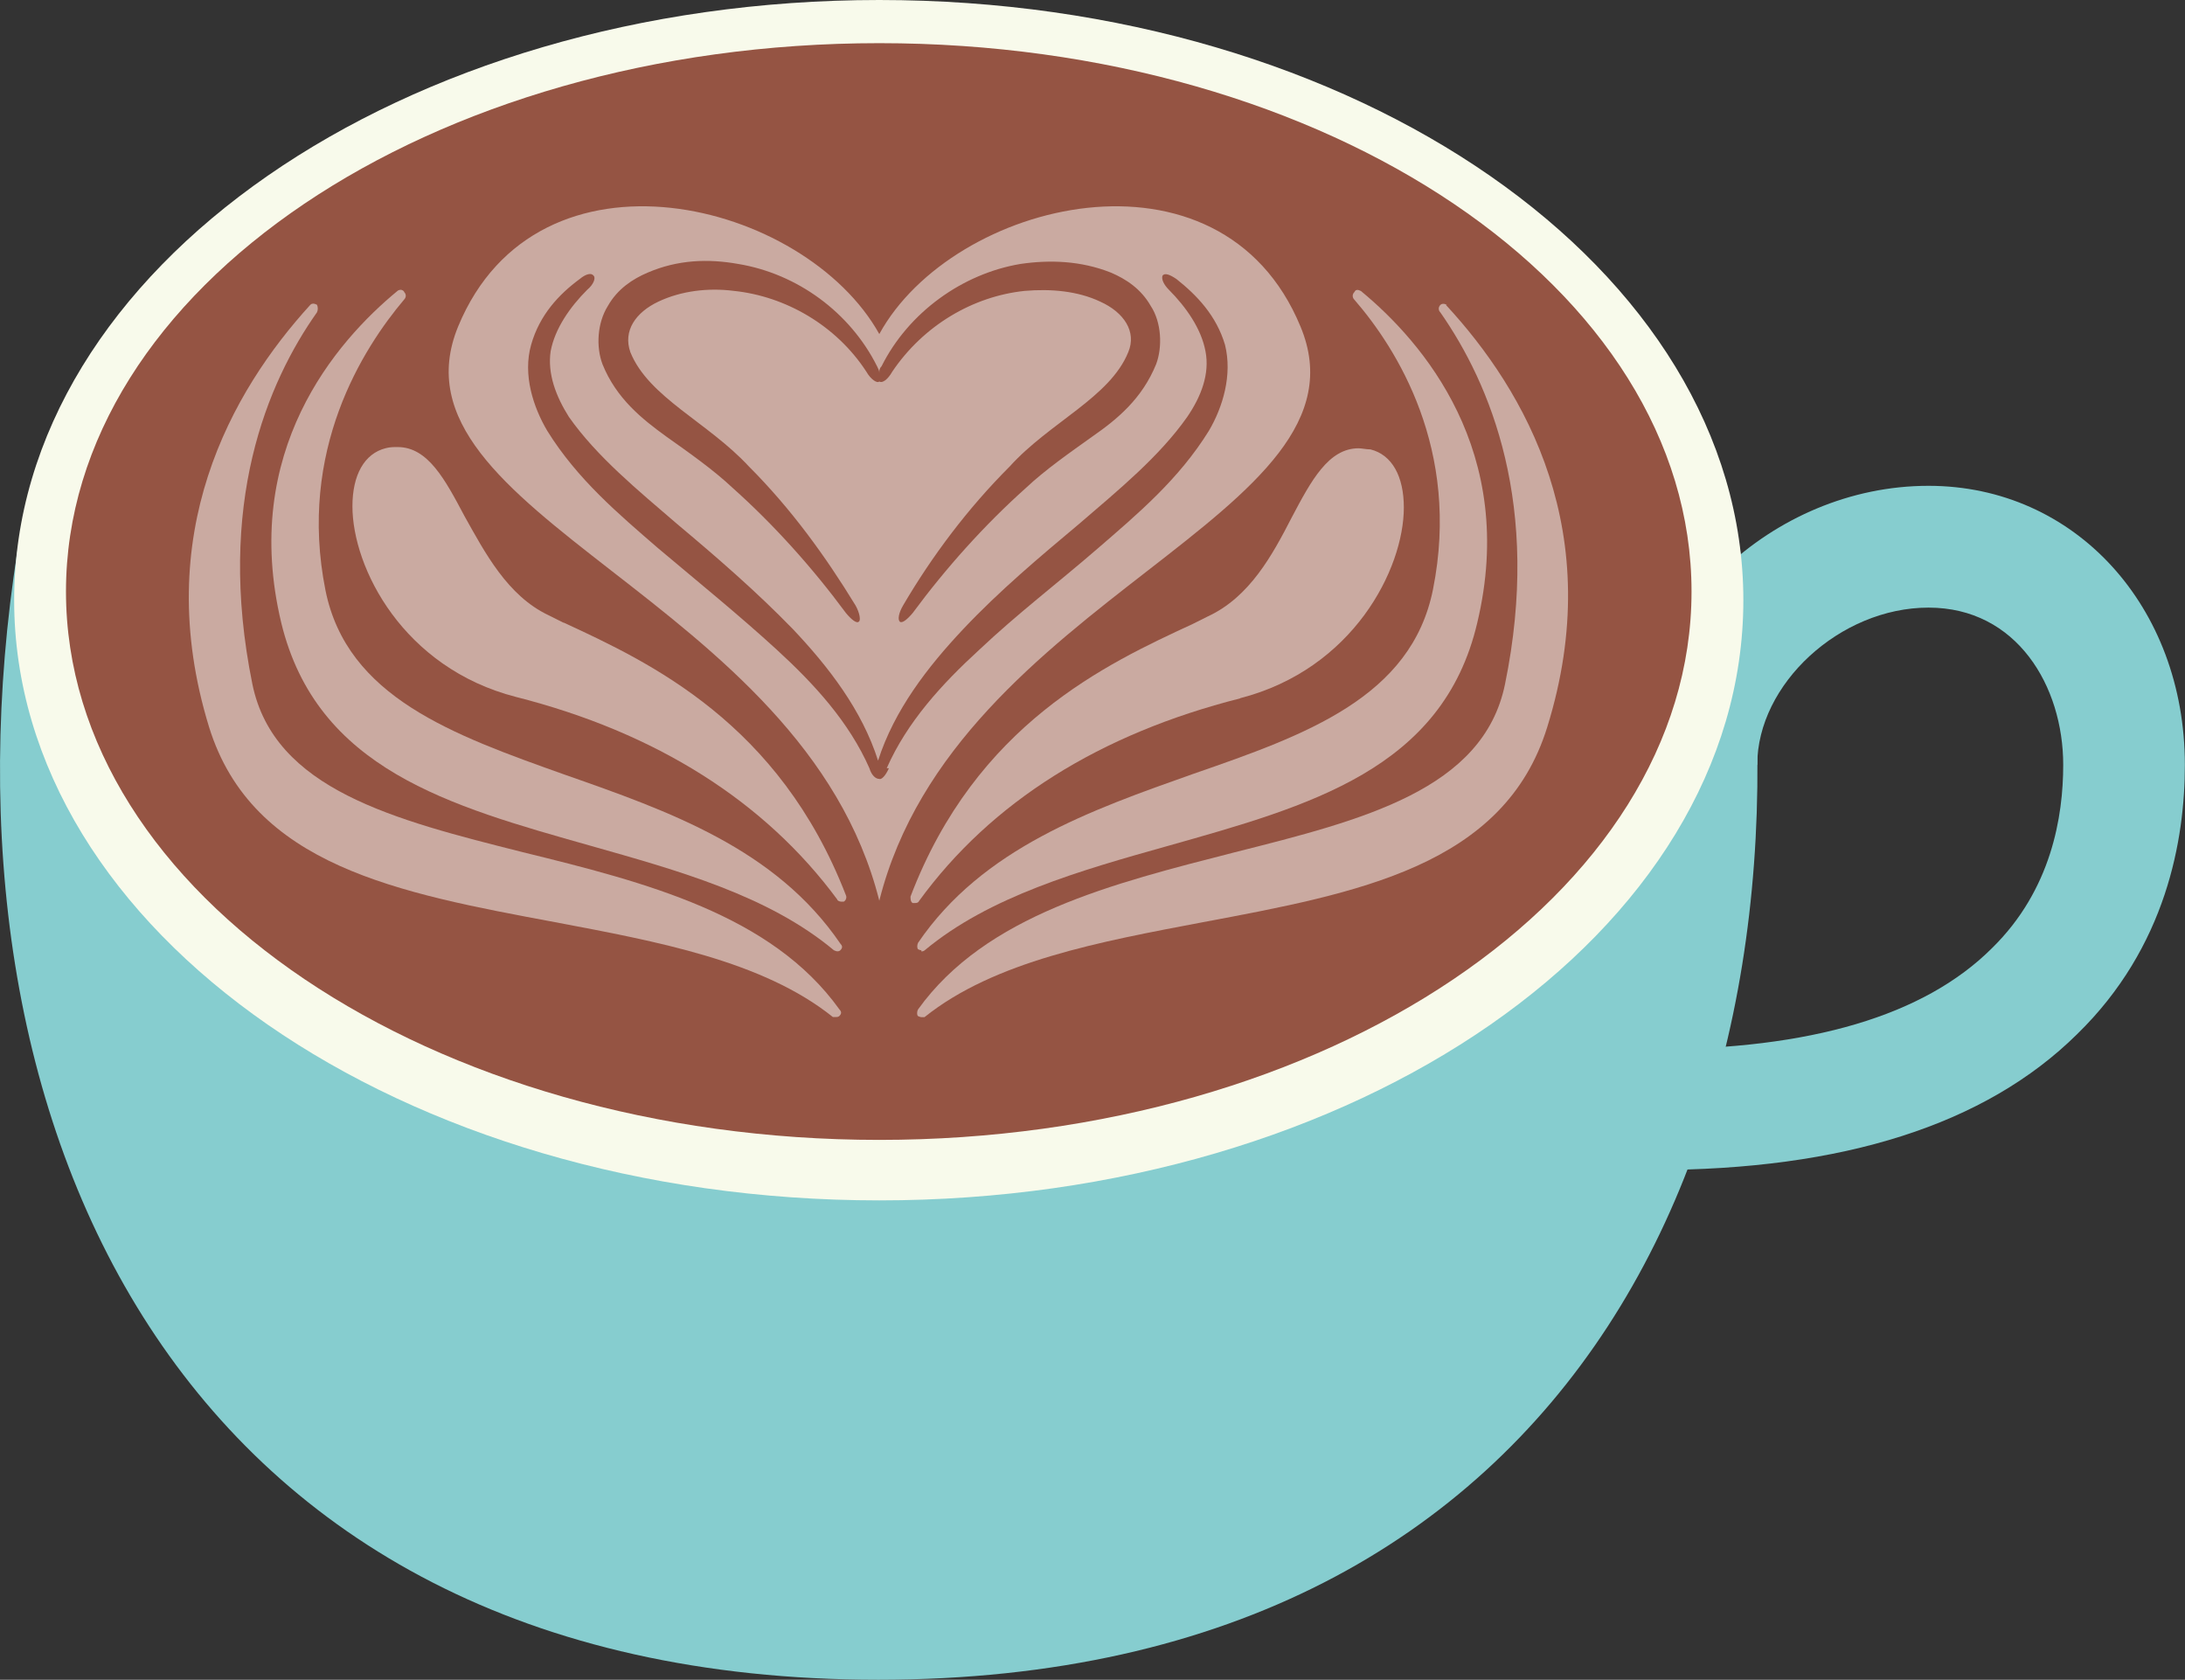
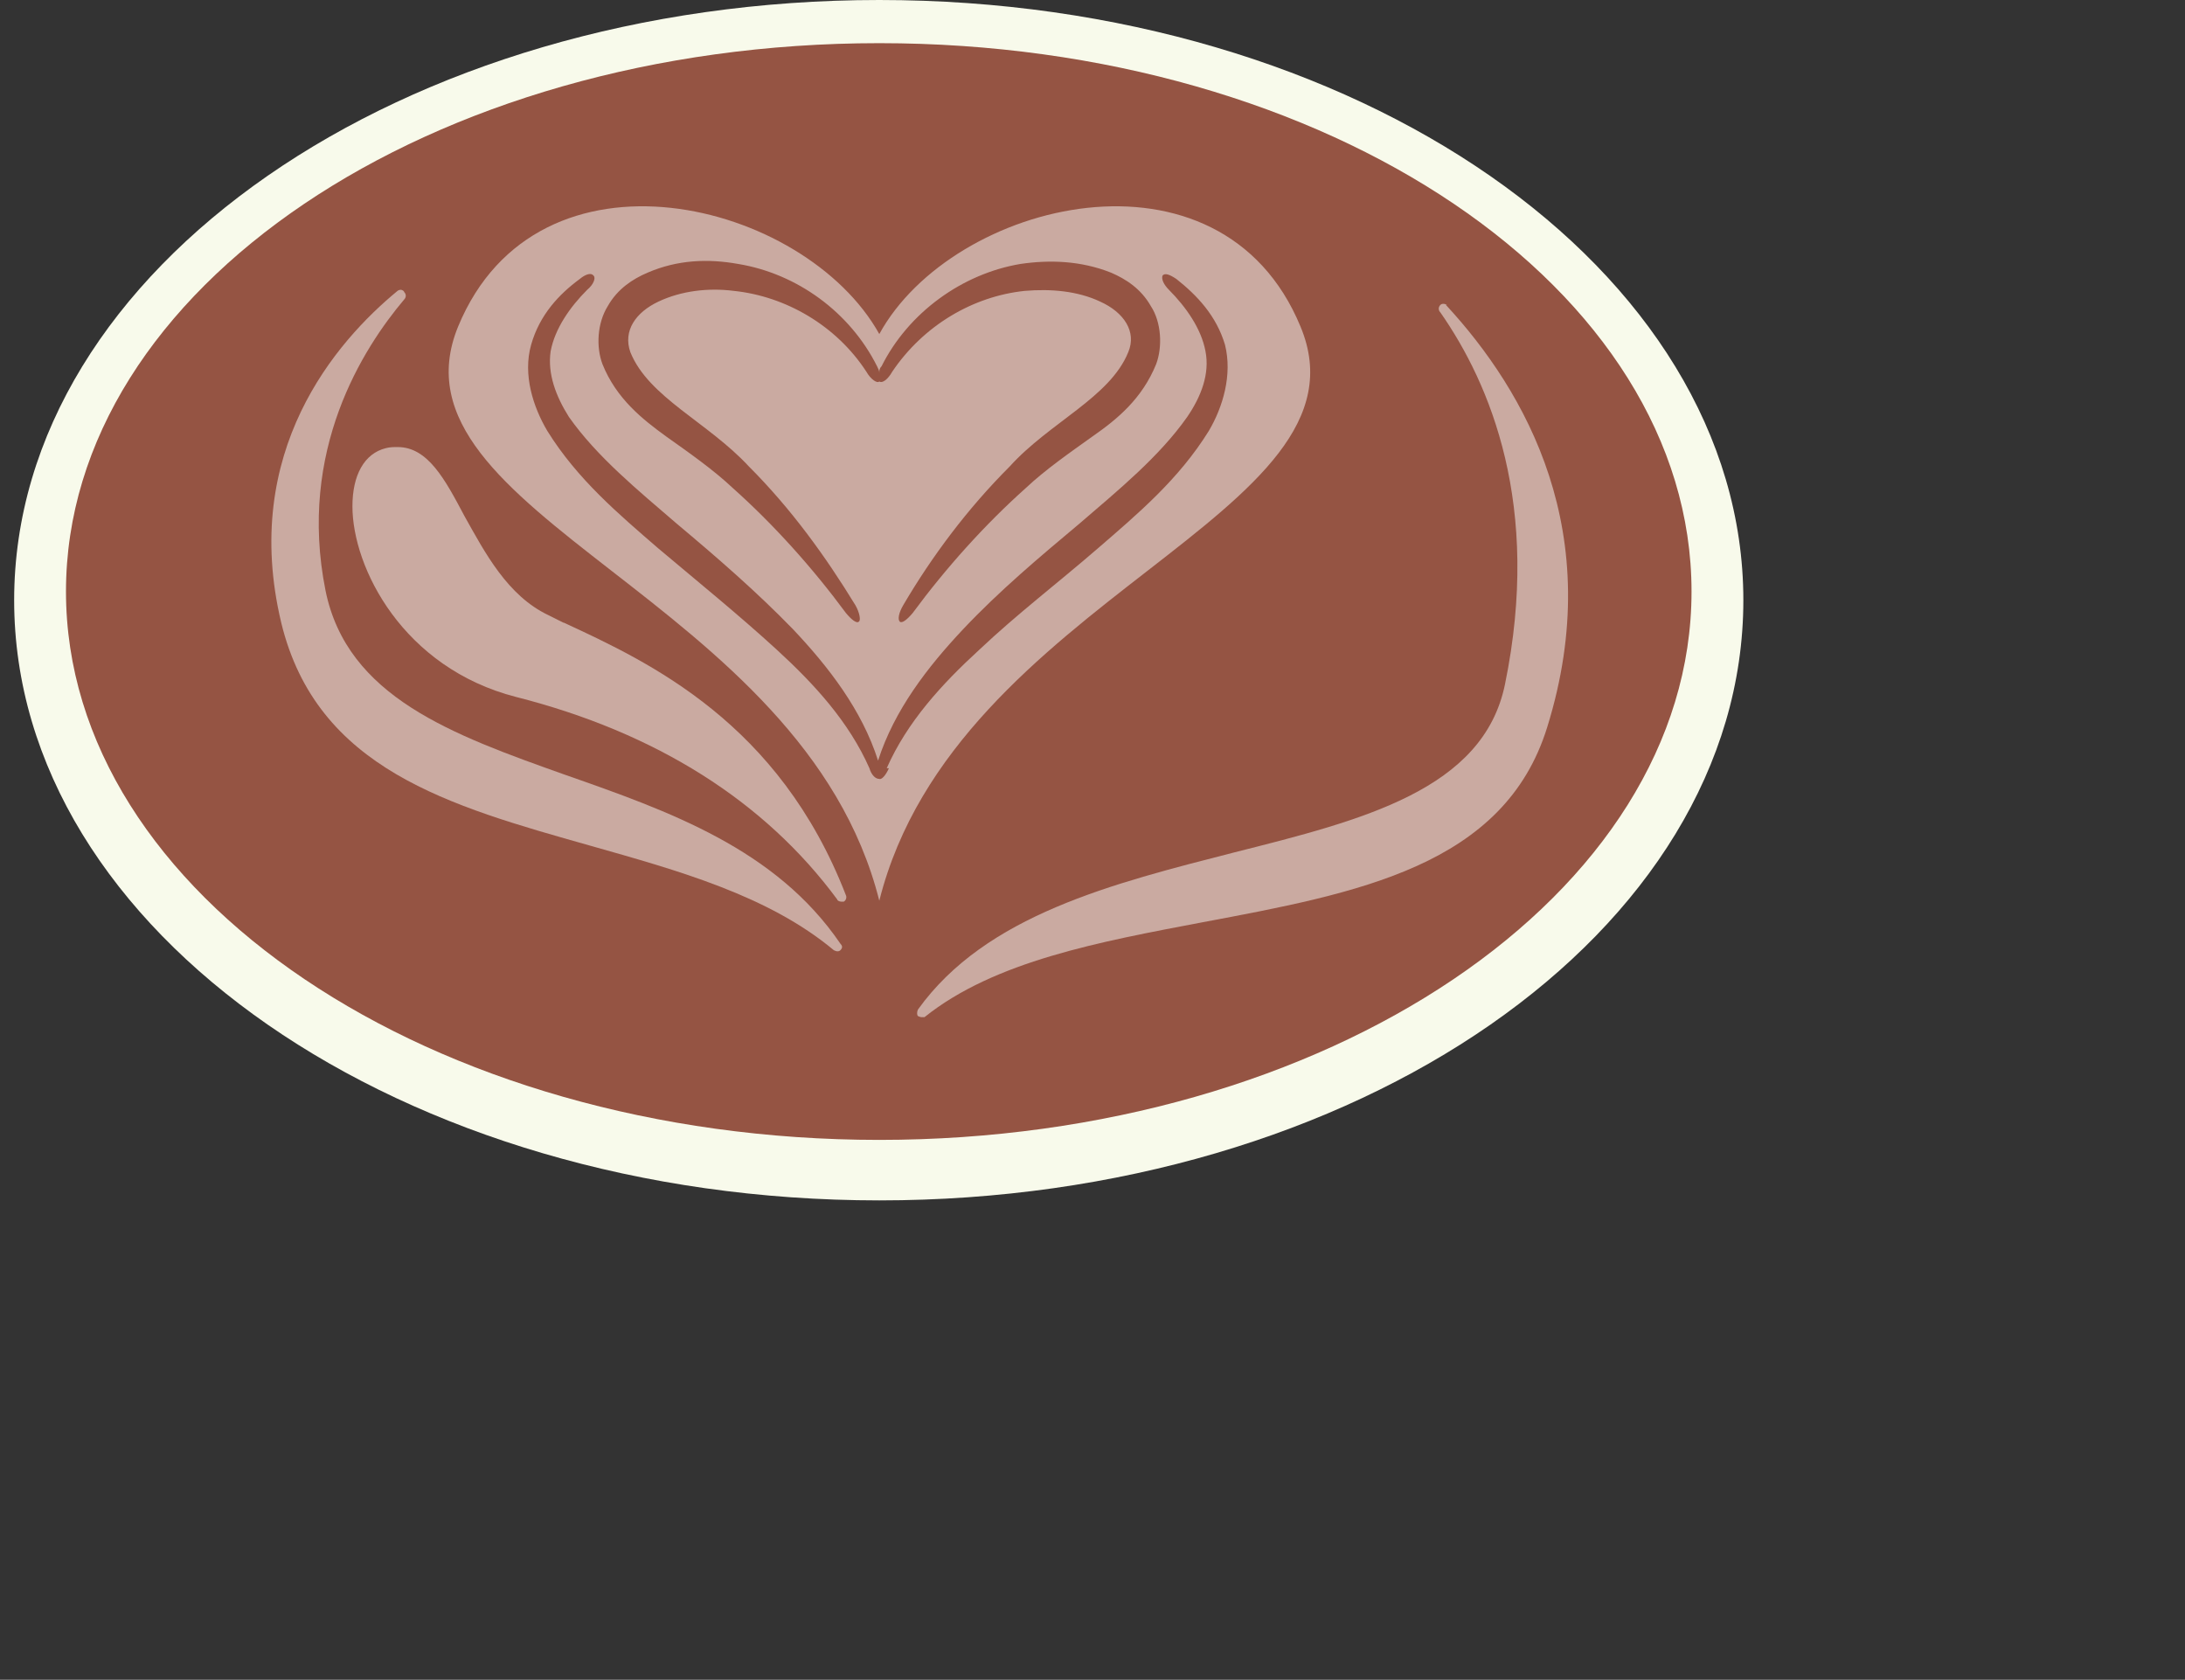
<svg xmlns="http://www.w3.org/2000/svg" id="_レイヤー_2" data-name="レイヤー 2" width="158.96" height="122.19" viewBox="0 0 158.96 122.19">
  <rect x="0" y="0" width="158.96" height="122.19" fill="#333333" stroke="none" />
  <defs>
    <style>
      .cls-1 {
        fill: #955443;
      }

      .cls-2 {
        fill: #fff;
      }

      .cls-3 {
        fill: #86cdcf;
      }

      .cls-4 {
        fill: #f8faeb;
      }

      .cls-5 {
        opacity: .5;
      }
    </style>
  </defs>
  <g id="latte">
    <g id="_アイコン" data-name=" アイコン">
      <g>
        <g>
-           <path class="cls-3" d="M120.24,85.19v-8.86c11.44,0,19.75-2.43,24.69-7.37,4.31-4.23,5.17-9.56,5.17-13.32,0-5.72-3.37-11.44-9.8-11.44s-12.46,5.56-12.46,11.44h-8.86c0-10.82,9.95-20.3,21.32-20.3,10.66,0,18.65,8.78,18.65,20.3,0,5.41-1.33,13.25-7.84,19.59-6.66,6.58-17.01,9.88-30.88,9.88v.08Z" />
-           <path class="cls-3" d="M1.27,40.05c-6.43,40.99,11.13,82.14,62.62,82.14s69.13-41.15,62.7-82.14c0,0-125.32,0-125.32,0Z" />
          <path class="cls-4" d="M126.83,43.66c0,24.14-28.14,43.66-62.86,43.66S1.03,67.79,1.03,43.66,29.25,0,63.97,0s62.86,19.59,62.86,43.66Z" />
          <path class="cls-1" d="M123.06,43.03c0,22.02-26.49,39.89-59.09,39.89S4.8,65.05,4.8,43.03,31.29,3.14,63.97,3.14s59.09,17.87,59.09,39.89Z" />
        </g>
        <g class="cls-5">
-           <path class="cls-2" d="M90.22,50.79c8.23-2.12,11.91-9.41,11.91-13.87,0-2.27-.86-3.84-2.43-4.23-.31,0-.63-.08-.86-.08-2.19,0-3.45,2.35-4.86,5.02-1.41,2.74-3.06,5.8-6.11,7.21l-1.1.55c-6.27,2.9-15.75,7.29-20.53,19.83,0,.16,0,.39.16.47h.16c.08,0,.24,0,.31-.16,5.25-7.21,13.17-12.15,23.36-14.73Z" />
-           <path class="cls-2" d="M67.03,69.21s.16,0,.24-.08c4.7-3.92,11.29-5.8,17.71-7.6,10.27-2.9,19.99-5.56,22.49-16.22,2.98-12.46-4-20.46-8.46-24.14,0,0-.16-.08-.24-.08s-.16,0-.24.16c-.16.16-.16.39,0,.55,3.06,3.53,7.76,10.89,5.72,21.08-1.57,7.84-9.25,10.58-17.4,13.4-7.52,2.66-15.36,5.41-20.06,12.3-.08.16-.08.39,0,.47,0,0,.16.08.24.08v.08Z" />
          <path class="cls-2" d="M105.27,22.18s-.16-.08-.24-.08-.16,0-.24.08c-.16.16-.16.39,0,.55,3.61,5.17,7.37,14.03,4.7,27.04-1.57,7.68-10.35,9.88-19.67,12.23-8.86,2.27-18.1,4.55-23.04,11.44-.08.16-.08.39,0,.47,0,0,.16.08.24.08h.24c5.09-4.08,12.78-5.49,20.22-6.9,11.29-2.12,21.95-4.08,25.08-14.19,4.39-14.11-1.57-24.45-7.37-30.72h.08Z" />
          <path class="cls-2" d="M41,45.3l-1.1-.55c-2.98-1.41-4.62-4.55-6.11-7.21-1.41-2.66-2.66-5.02-4.86-5.02-.31,0-.55,0-.86.08-1.57.39-2.43,1.96-2.43,4.23,0,4.47,3.68,11.76,11.91,13.87,10.19,2.59,18.1,7.6,23.36,14.73,0,.08.16.16.31.16h.16c.16-.08.24-.31.16-.47-4.86-12.54-14.26-16.93-20.53-19.83Z" />
          <path class="cls-2" d="M41.08,56.35c-8.15-2.9-15.83-5.64-17.4-13.4-2.04-10.19,2.74-17.63,5.72-21.16.16-.16.16-.39,0-.55,0-.08-.16-.16-.24-.16,0,0-.16,0-.24.08-4.47,3.68-11.44,11.68-8.46,24.14,2.59,10.66,12.23,13.32,22.49,16.22,6.35,1.8,12.93,3.61,17.71,7.6,0,0,.16.08.24.08s.16,0,.24-.08c.16-.16.16-.31,0-.47-4.7-6.9-12.46-9.64-20.06-12.3Z" />
-           <path class="cls-2" d="M38.03,61.99c-9.33-2.35-18.1-4.55-19.67-12.23-2.66-13.09,1.1-21.95,4.7-27.04.08-.16.08-.39,0-.55,0,0-.16-.08-.24-.08s-.16,0-.24.08c-5.72,6.27-11.68,16.69-7.37,30.72,3.14,10.11,13.79,12.07,25.16,14.19,7.45,1.41,15.13,2.82,20.22,6.9h.24c.08,0,.16,0,.24-.08.16-.16.16-.31,0-.47-4.94-6.9-14.11-9.25-23.04-11.44Z" />
          <path class="cls-2" d="M94.61,23.75c-5.8-14.03-25.32-9.17-30.64.55-5.41-9.72-24.84-14.58-30.64-.55-5.64,13.72,25.08,19.67,30.64,41.77,5.56-22.1,36.37-28.06,30.64-41.77ZM44.22,22.26c.71-1.25,1.8-1.96,2.9-2.43,2.19-.94,4.39-1.02,6.58-.63,4.31.71,8.15,3.53,10.11,7.45.08.16.16.31.16.47,0-.16,0-.31.16-.47,1.96-3.92,5.88-6.74,10.11-7.45,2.12-.31,4.39-.24,6.58.63,1.1.47,2.19,1.18,2.9,2.43.78,1.18.86,2.98.39,4.23-1.02,2.51-2.82,4-4.62,5.25-1.65,1.18-3.45,2.43-4.86,3.76-2.98,2.66-5.8,5.8-8.23,9.09-.39.47-.78.78-.94.63-.16-.16-.08-.63.24-1.18,2.12-3.61,4.7-7.05,7.76-10.11,2.9-3.21,7.29-5.02,8.62-8.31.63-1.49-.31-2.9-2.04-3.68-1.65-.78-3.61-.94-5.49-.78-3.76.39-7.37,2.51-9.64,5.88-.31.55-.71.86-.94.71-.16.16-.63-.16-.94-.71-2.19-3.37-5.88-5.49-9.64-5.88-1.88-.24-3.84,0-5.49.78-1.65.78-2.59,2.12-2.04,3.68,1.33,3.29,5.64,5.09,8.62,8.31,3.06,3.06,5.56,6.51,7.76,10.11.31.55.39,1.1.24,1.18-.16.16-.55-.16-.94-.63-2.43-3.29-5.25-6.43-8.23-9.09-1.41-1.33-3.21-2.59-4.86-3.76-1.72-1.25-3.61-2.74-4.62-5.25-.47-1.25-.39-2.98.39-4.23ZM64.67,55.88c-.24.55-.55.86-.71.78-.24,0-.55-.24-.71-.78-1.49-3.37-4-6.11-6.74-8.62s-5.64-4.86-8.62-7.37c-2.9-2.51-5.88-5.02-8.07-8.54-1.02-1.72-1.8-4.08-1.18-6.27s2.04-3.68,3.53-4.78c.47-.39.86-.47,1.02-.24.16.16,0,.63-.47,1.02-1.25,1.25-2.35,2.82-2.66,4.47-.24,1.65.39,3.29,1.33,4.78,2.04,2.9,5.02,5.33,7.84,7.76,2.9,2.43,5.8,4.94,8.46,7.68,2.59,2.74,5.02,5.88,6.19,9.56,1.18-3.68,3.61-6.82,6.19-9.56,2.66-2.82,5.56-5.25,8.46-7.68,2.82-2.43,5.8-4.86,7.84-7.76,1.02-1.49,1.65-3.14,1.33-4.78-.31-1.65-1.41-3.21-2.66-4.47-.39-.39-.55-.78-.47-1.02.16-.24.55-.08,1.02.24,1.49,1.18,2.9,2.66,3.53,4.78.55,2.19-.16,4.55-1.18,6.27-2.19,3.53-5.17,6.03-8.07,8.54-2.9,2.51-5.88,4.78-8.62,7.37-2.74,2.51-5.25,5.25-6.74,8.62h.16Z" />
        </g>
      </g>
    </g>
  </g>
</svg>